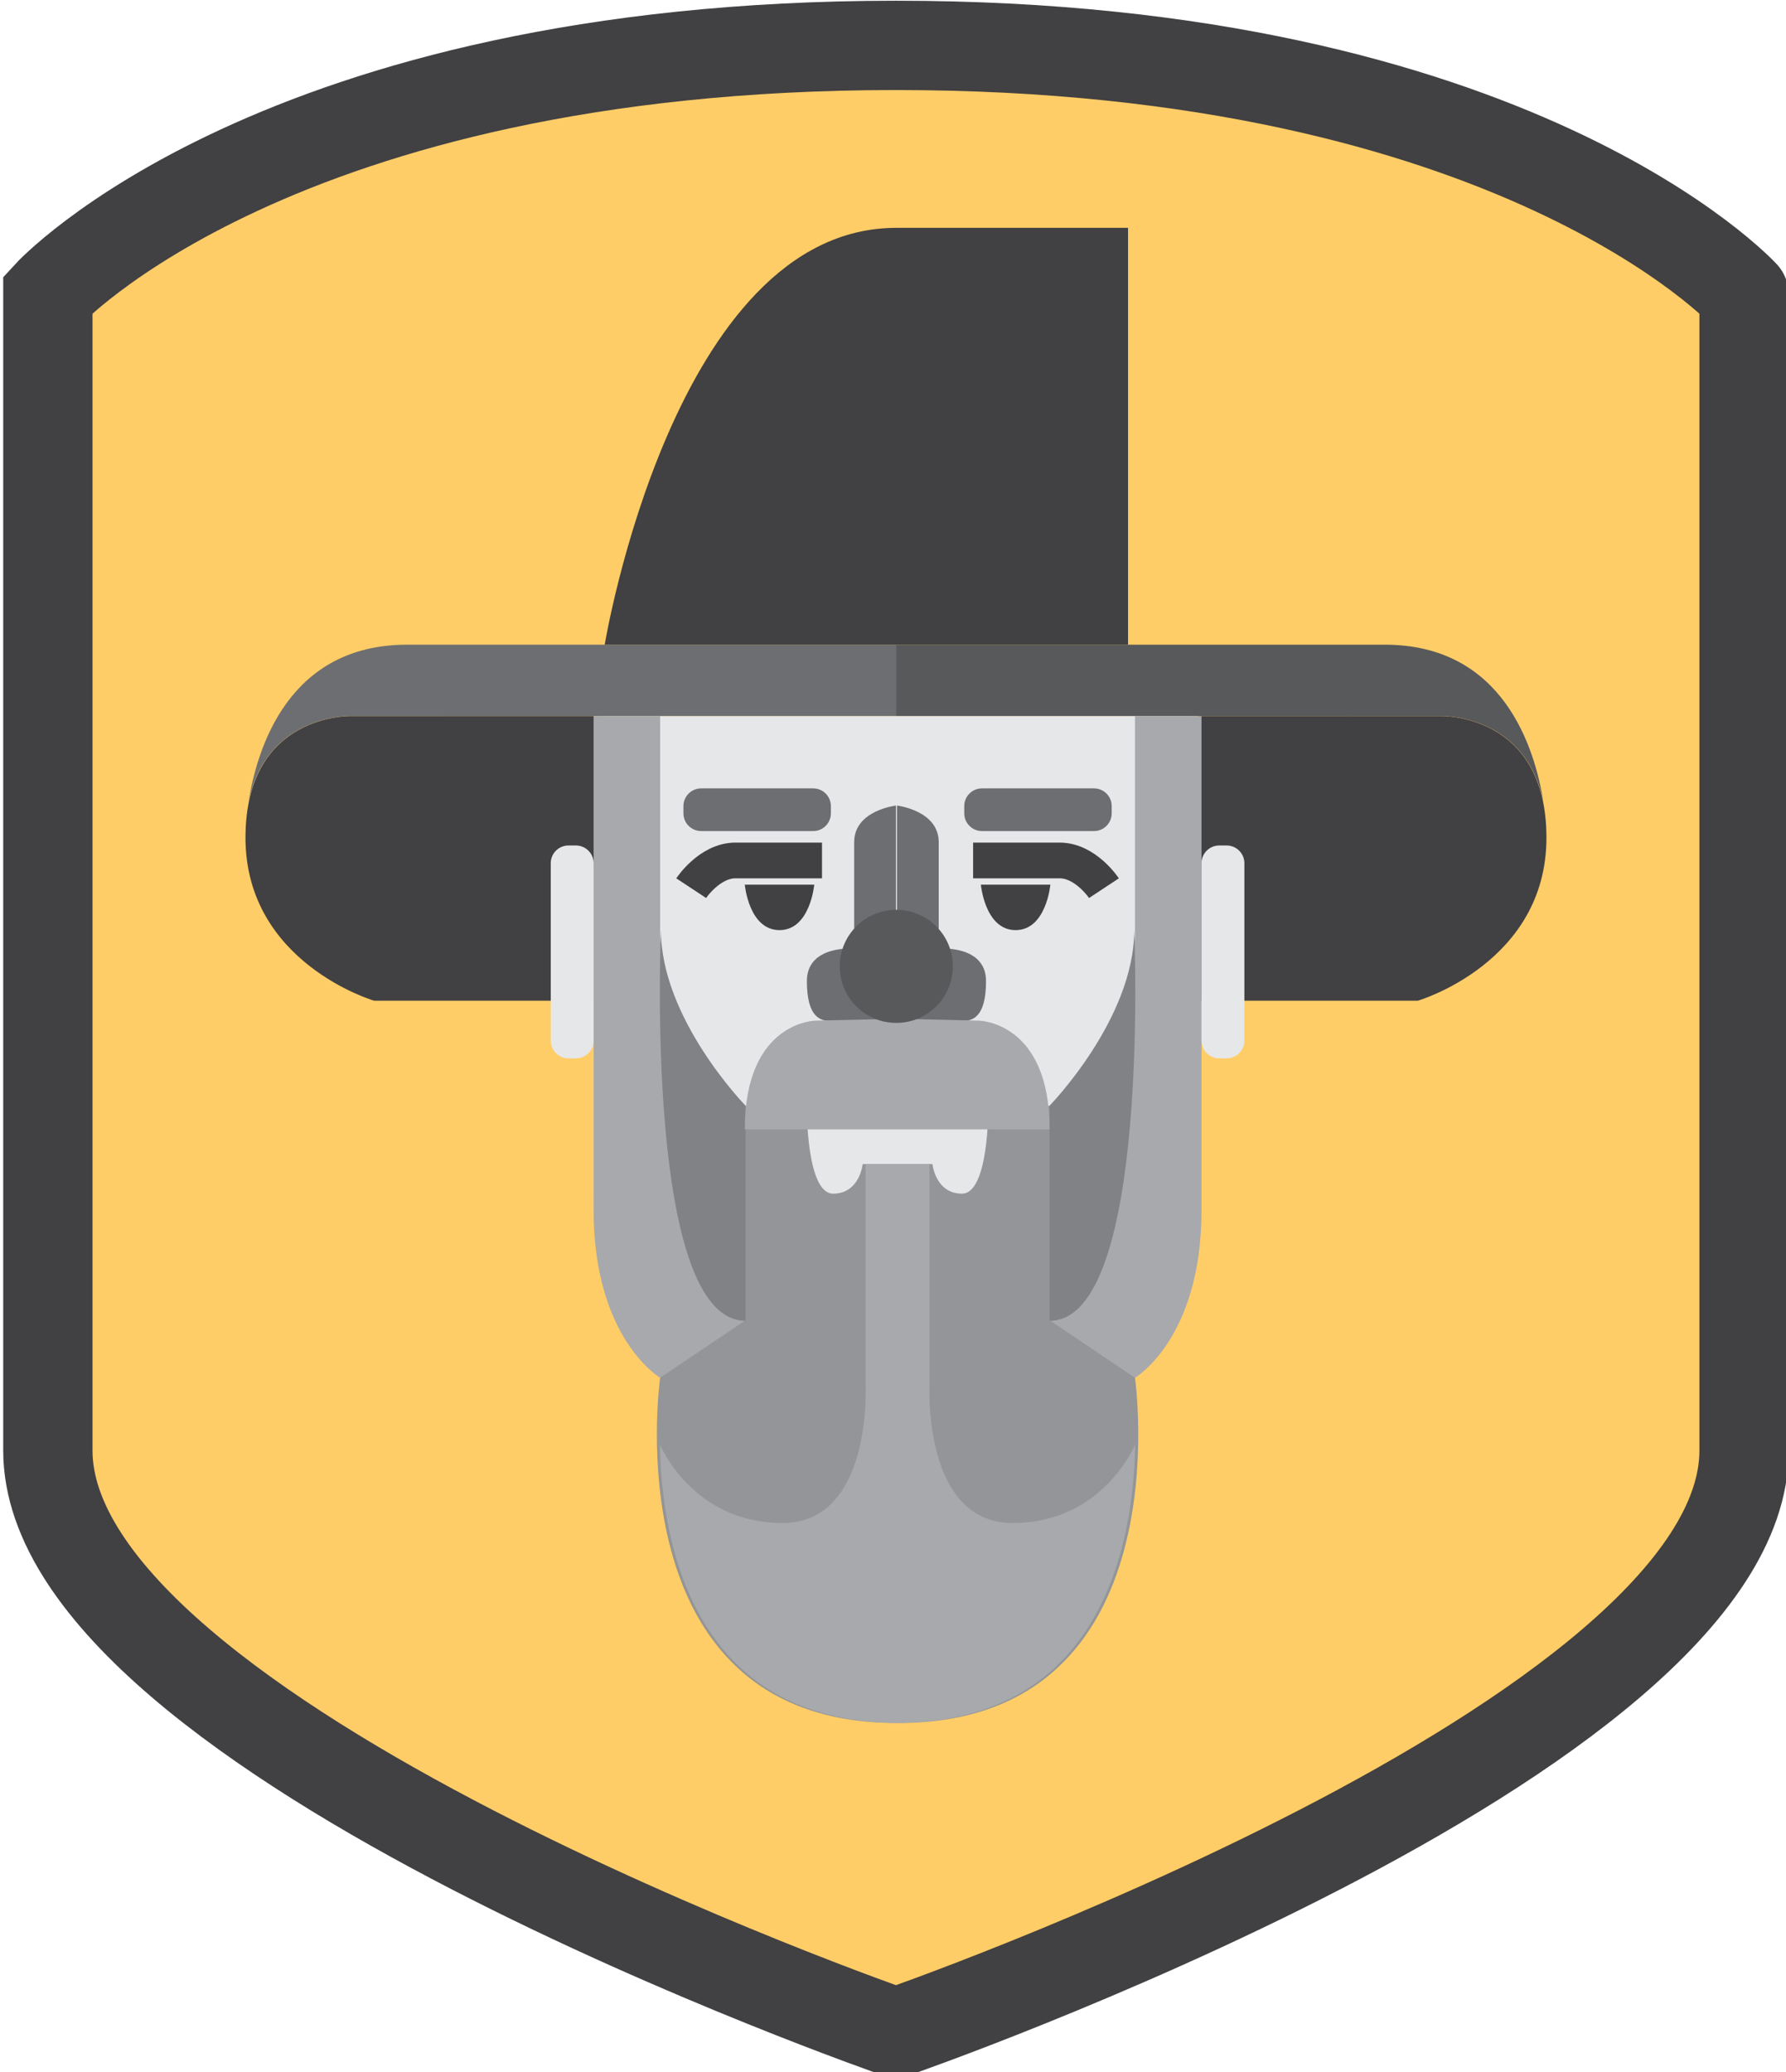
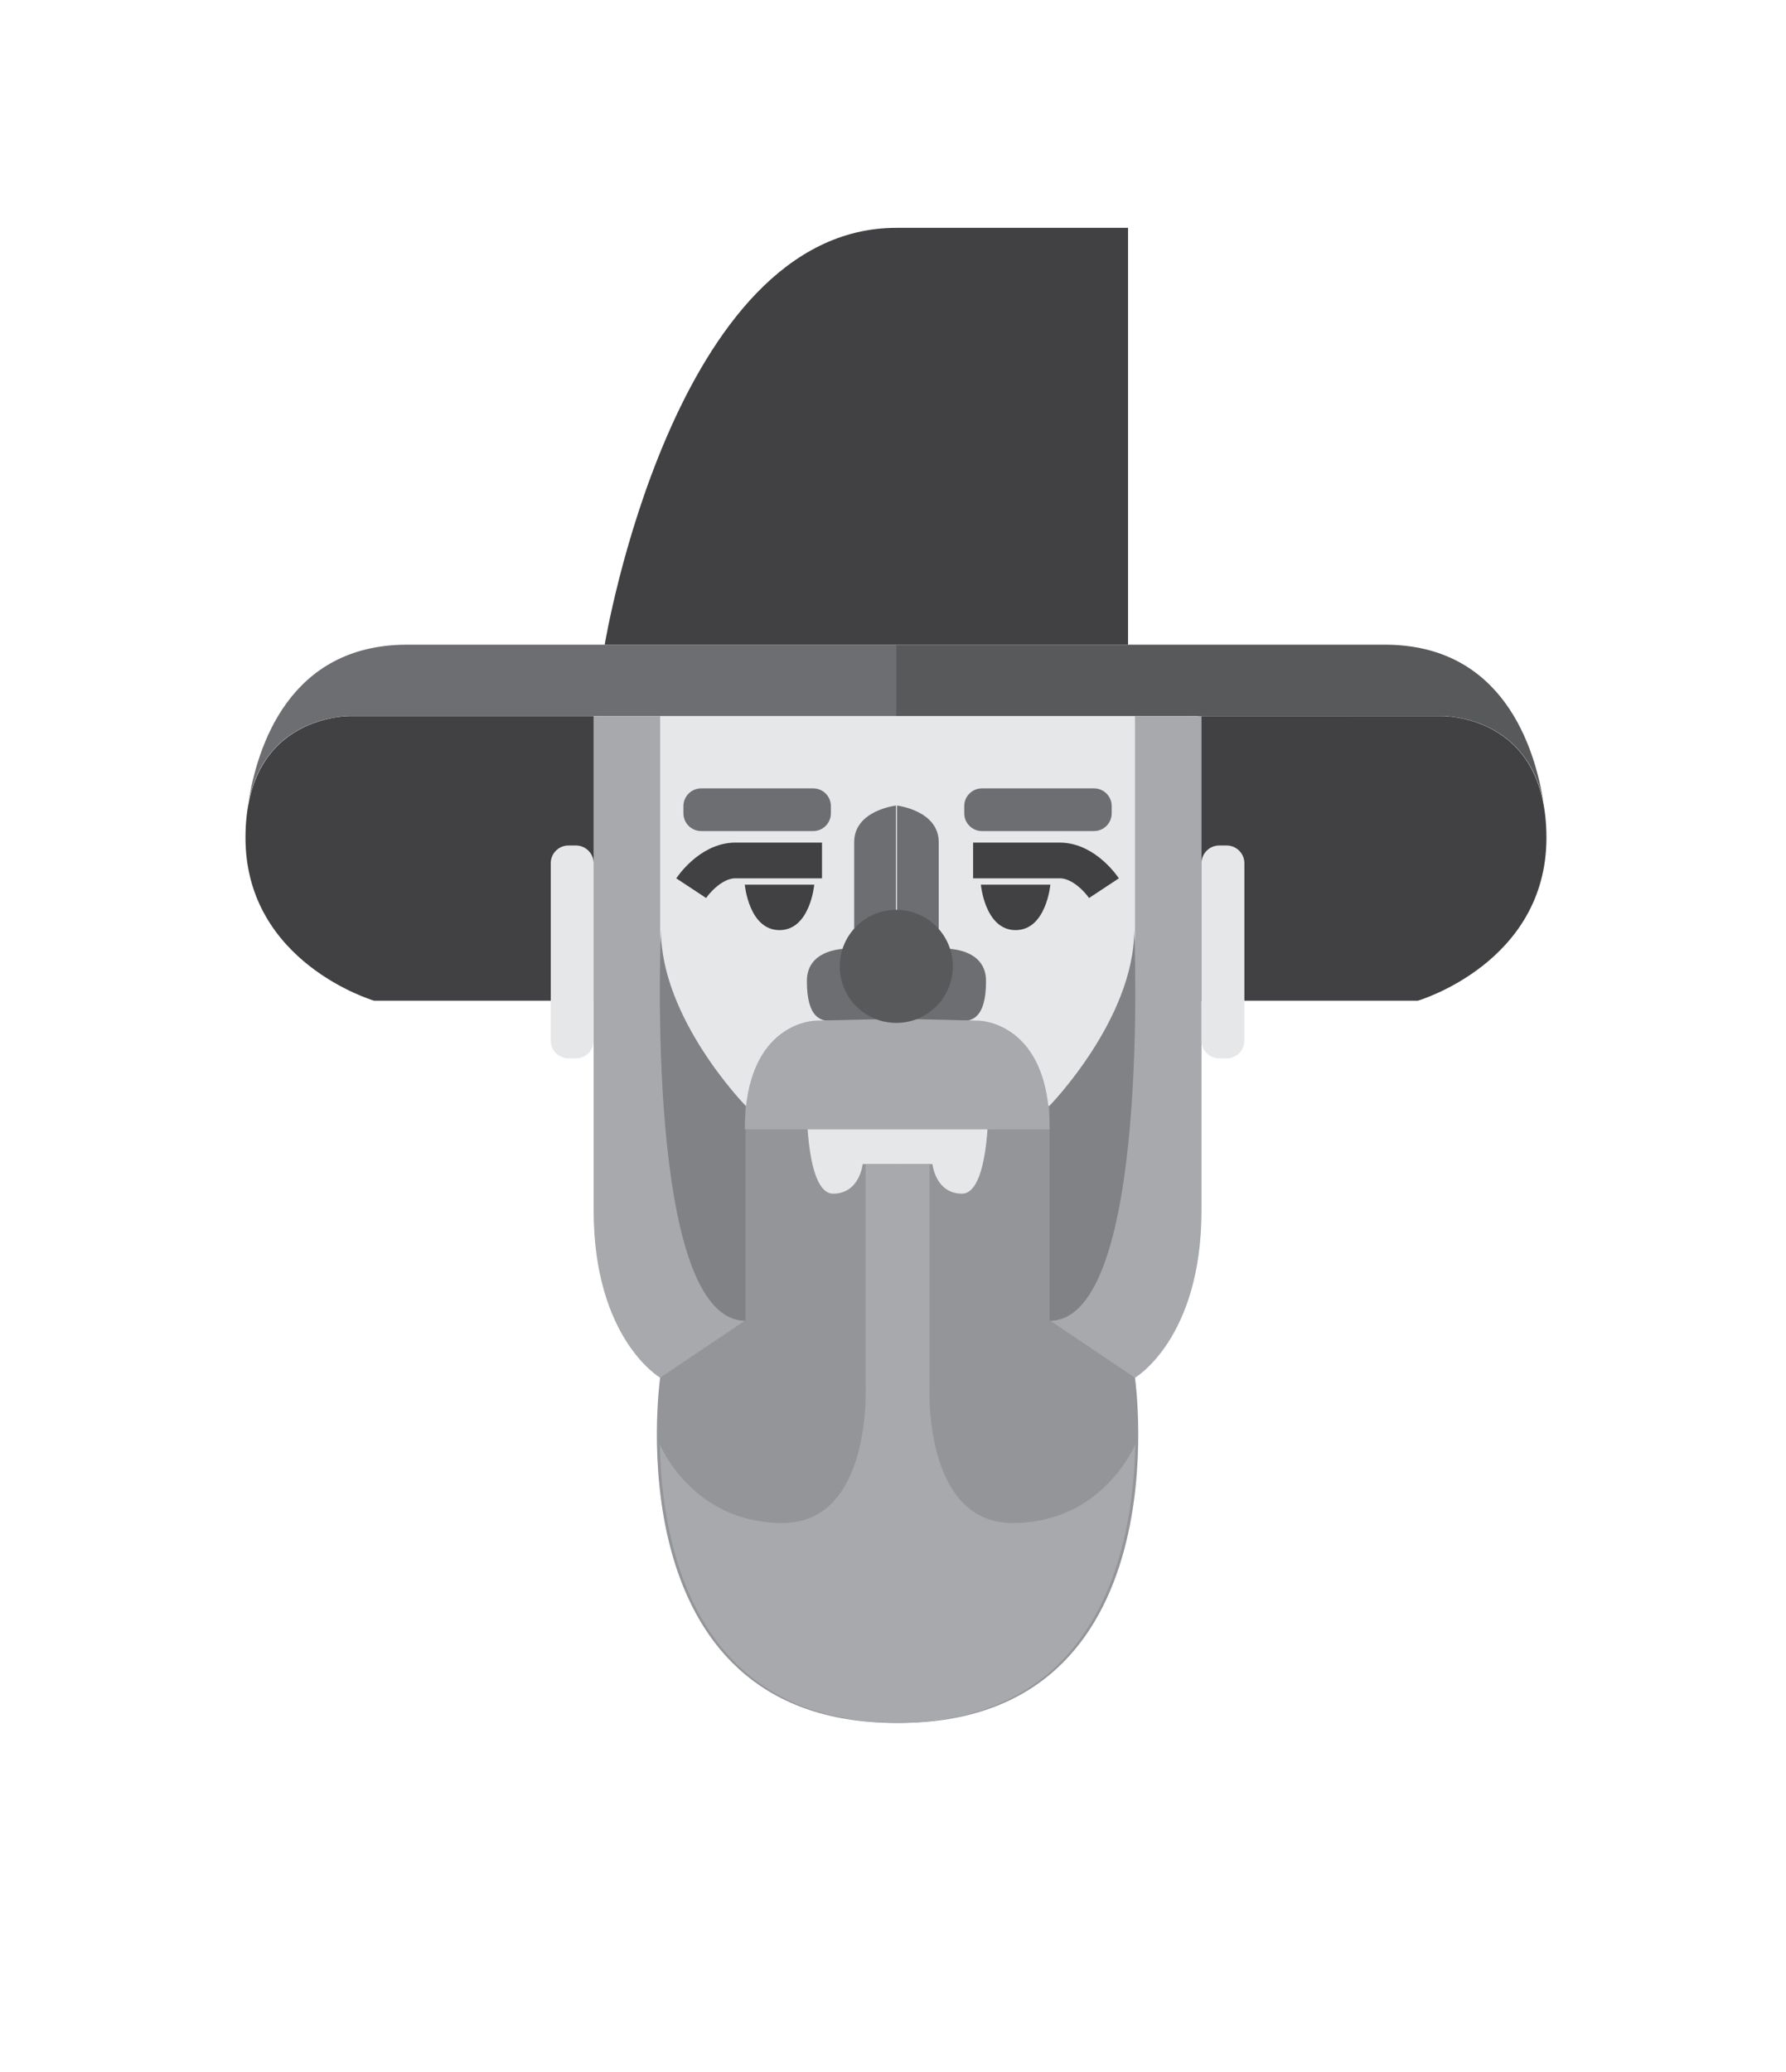
<svg xmlns="http://www.w3.org/2000/svg" version="1.1" x="0px" y="0px" width="100px" height="116px" viewBox="-0.18 -0.041 100 116" enable-background="new -0.18 -0.041 100 116" xml:space="preserve">
  <defs>
</defs>
-   <path fill="#FFCD67" stroke="#414042" stroke-width="5" stroke-miterlimit="10" d="M49.986,2.5C15.281,2.5,2.5,16.452,2.5,16.452  s0,48.592,0,64.712c0,16.121,47.486,32.589,47.486,32.589s47.486-16.468,47.486-32.589c0-16.12,0-64.712,0-64.712  S84.692,2.5,49.986,2.5z" />
  <path fill="#E6E7E8" d="M66.487,40.05H51.055h-2.021H33.602c-0.301,0-0.543,0.445-0.543,0.994V66.6l1.428,5.4  c0,0.548,1.024,1.903,1.325,1.903h13.223h2.021h13.223c0.3,0,1.326-1.355,1.326-1.903l1.428-5.4V41.044  C67.031,40.495,66.787,40.05,66.487,40.05z" />
  <path fill="#6D6E71" d="M47.708,53.066c0,0-2.71-0.25-2.71,1.82c0,2.069,0.785,2.234,1.355,2.234c0.568,0,3.631,0,3.631,0  l0.02-4.063L47.708,53.066z" />
  <path fill="#6D6E71" d="M49.984,45.058c0,0-2.338,0.27-2.338,2.049c0,1.78,0,5.359,0,5.359h2.338V45.058z" />
  <path fill="#6D6E71" d="M52.318,53.066c0,0,2.711-0.25,2.711,1.82c0,2.069-0.787,2.234-1.355,2.234c-0.569,0-3.632,0-3.632,0  l-0.021-4.063L52.318,53.066z" />
  <path fill="#6D6E71" d="M50.042,45.058c0,0,2.338,0.27,2.338,2.049c0,1.78,0,5.359,0,5.359h-2.338V45.058z" />
  <path fill="#414042" d="M41.521,49.486h3.89c0,0-0.228,2.545-1.945,2.545C41.749,52.031,41.521,49.486,41.521,49.486z" />
  <path fill="#6D6E71" d="M46.342,45.492c0,0.549-0.444,0.994-0.992,0.994h-6.27c-0.55,0-0.994-0.445-0.994-0.994v-0.403  c0-0.549,0.444-0.993,0.994-0.993h6.27c0.548,0,0.992,0.444,0.992,0.993V45.492z" />
  <path fill="none" stroke="#414042" stroke-width="2" stroke-miterlimit="10" d="M38.521,49.683c0,0,1.023-1.552,2.481-1.552  c1.46,0,4.843,0,4.843,0" />
  <path fill="#939598" d="M36.782,77.091c0,0-2.773,19.326,13.222,19.326V65.129h-1.881c0,0-0.166,1.656-1.656,1.656  s-1.469-4.718-1.469-4.718l-3.477-0.207L37.03,68.09L36.782,77.091z" />
  <path fill="#414042" d="M30.657,55.983h-9.892c0,0-7.2-2.11-7.2-9.125s5.96-6.809,5.96-6.809h13.533v15.934H30.657z" />
  <path fill="#6D6E71" d="M49.988,40.045v-3.993c0,0-20.052,0-27.377,0c-6.615,0-8.4,5.753-8.884,8.862  c0.987-5.03,5.78-4.868,5.78-4.868h5.276v-0.001H49.988z" />
  <path fill="#414042" d="M69.316,55.983h9.89c0,0,7.201-2.11,7.201-9.125s-5.96-6.809-5.96-6.809H66.914v15.934H69.316z" />
  <path fill="#58595B" d="M49.984,40.045v-3.993c0,0,20.052,0,27.376,0c6.615,0,8.401,5.753,8.885,8.862  c-0.987-5.03-5.78-4.868-5.78-4.868h-5.275l-0.002-0.001H49.984z" />
  <path fill="#414042" d="M33.678,36.052c0,0,3.85-23.337,16.326-23.337c12.479,0,12.977,0,12.977,0v23.337H33.678z" />
  <path fill="#A7A9AC" d="M36.782,77.091c0,0-3.724-2.175-3.724-9.374c0-7.201,0-27.667,0-27.667h3.724c0,0,0,7.005,0,11.981  c0,4.978,4.739,9.829,4.739,9.829v12.043L36.782,77.091z" />
  <path fill="#A7A9AC" d="M48.284,65.129v12.334c0,0,0.413,7.76-4.656,7.76s-6.862-4.405-6.862-4.405l0,0  c0.104,5.616,1.904,15.6,13.401,15.6V65.129H48.284z" />
  <path fill="#808285" d="M41.564,73.903V61.86c0,0-4.738-4.852-4.738-9.829C36.826,52.031,35.873,73.903,41.564,73.903z" />
  <path fill="#E6E7E8" d="M33.059,58.219c0,0.548-0.445,0.992-0.994,0.992H31.65c-0.549,0-0.993-0.444-0.993-0.992v-9.933  c0-0.549,0.444-0.993,0.993-0.993h0.414c0.549,0,0.994,0.444,0.994,0.993V58.219z" />
  <path fill="#414042" d="M58.631,49.486H54.74c0,0,0.228,2.545,1.944,2.545C58.402,52.031,58.631,49.486,58.631,49.486z" />
  <path fill="#6D6E71" d="M53.809,45.492c0,0.549,0.445,0.994,0.994,0.994h6.27c0.548,0,0.992-0.445,0.992-0.994v-0.403  c0-0.549-0.444-0.993-0.992-0.993h-6.27c-0.549,0-0.994,0.444-0.994,0.993V45.492z" />
  <path fill="none" stroke="#414042" stroke-width="2" stroke-miterlimit="10" d="M61.631,49.683c0,0-1.025-1.552-2.483-1.552  c-1.459,0-4.843,0-4.843,0" />
  <path fill="#939598" d="M63.369,77.091c0,0,2.772,19.326-13.223,19.326V65.129h1.882c0,0,0.167,1.656,1.656,1.656  s1.47-4.718,1.47-4.718l3.477-0.207l4.49,6.229L63.369,77.091z" />
  <path fill="#A7A9AC" d="M63.369,77.091c0,0,3.725-2.175,3.725-9.374c0-7.201,0-27.667,0-27.667h-3.725c0,0,0,7.005,0,11.981  c0,4.978-4.738,9.829-4.738,9.829v12.043L63.369,77.091z" />
  <path fill="#A7A9AC" d="M51.867,65.129v12.334c0,0-0.413,7.76,4.656,7.76c5.07,0,6.862-4.405,6.862-4.405l0,0  c-0.103,5.616-1.905,15.6-13.401,15.6V65.129H51.867z" />
  <path fill="#808285" d="M58.588,73.903V61.86c0,0,4.738-4.852,4.738-9.829C63.326,52.031,64.278,73.903,58.588,73.903z" />
  <path fill="#E6E7E8" d="M67.094,58.219c0,0.548,0.443,0.992,0.992,0.992H68.5c0.549,0,0.994-0.444,0.994-0.992v-9.933  c0-0.549-0.445-0.993-0.994-0.993h-0.414c-0.549,0-0.992,0.444-0.992,0.993V58.219z" />
  <path fill="#A7A9AC" d="M54.613,57.098l-4.446-0.101v-0.006l-0.113,0.003l-0.111-0.003v0.006l-4.448,0.101  c0,0-3.973,0.031-3.973,6.088h8.399h0.266h8.401C58.588,57.129,54.613,57.098,54.613,57.098z" />
  <circle fill="#58595B" cx="50.004" cy="54.06" r="3.166" />
</svg>